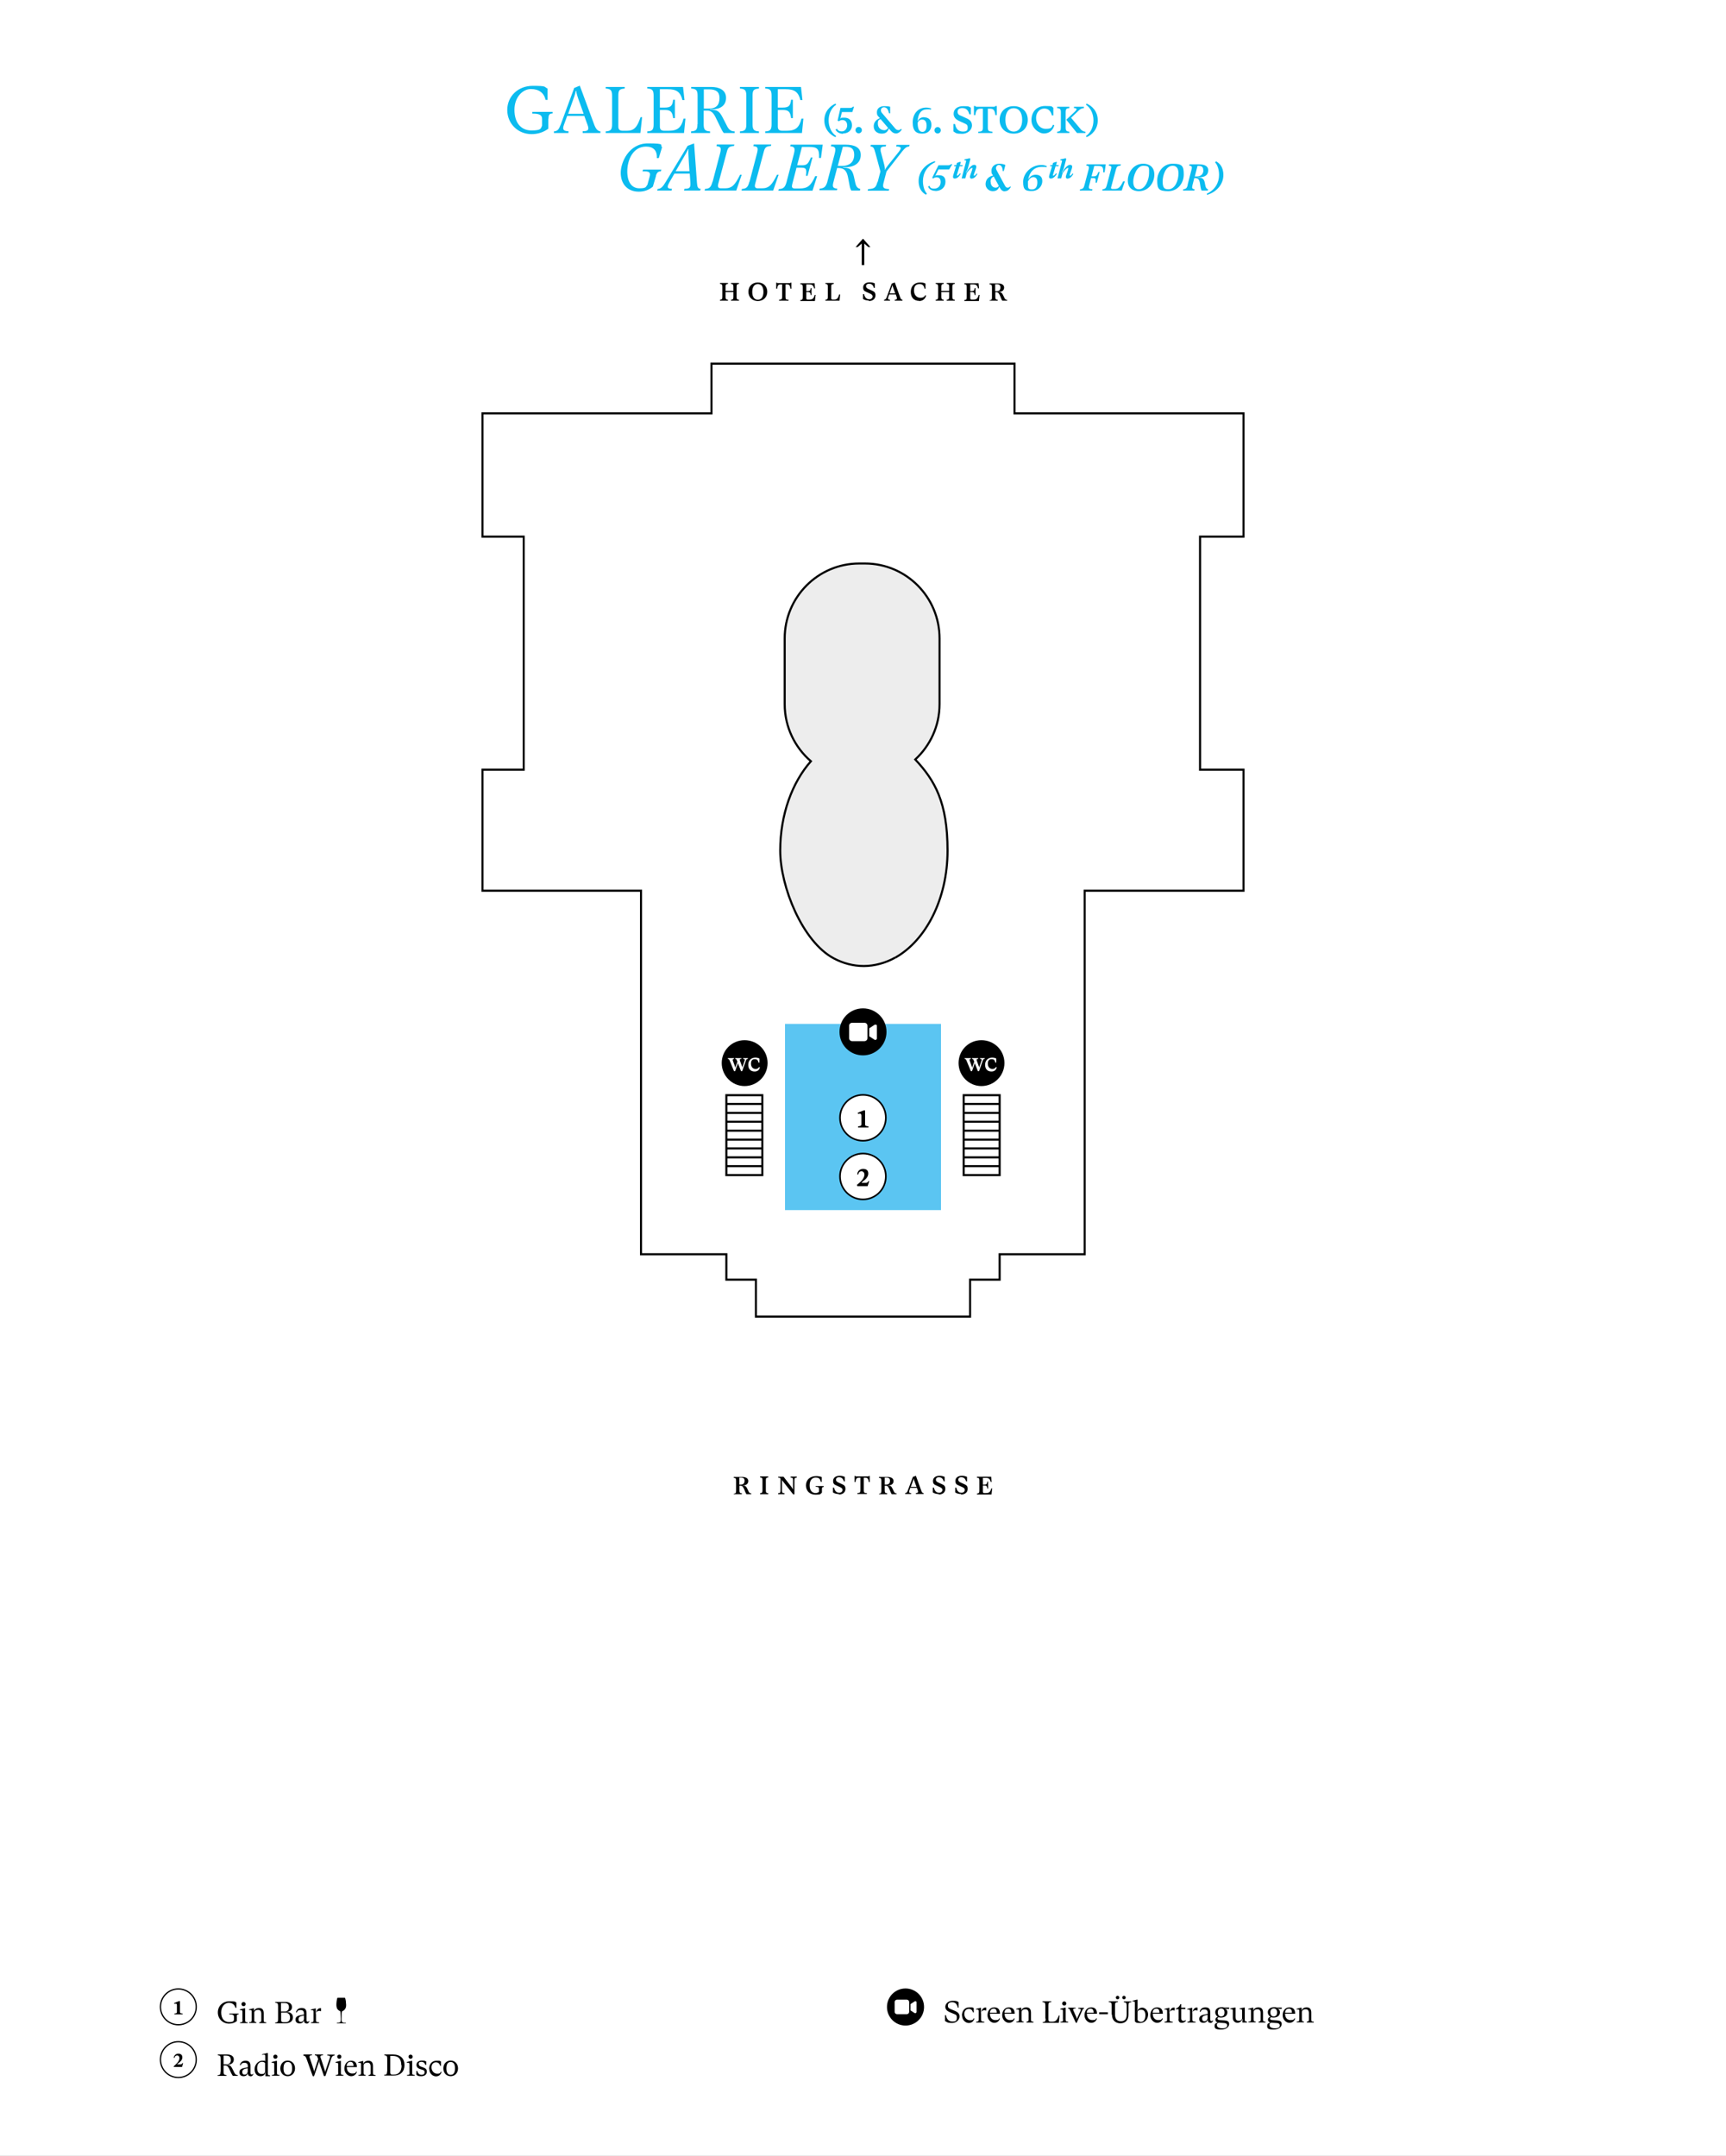
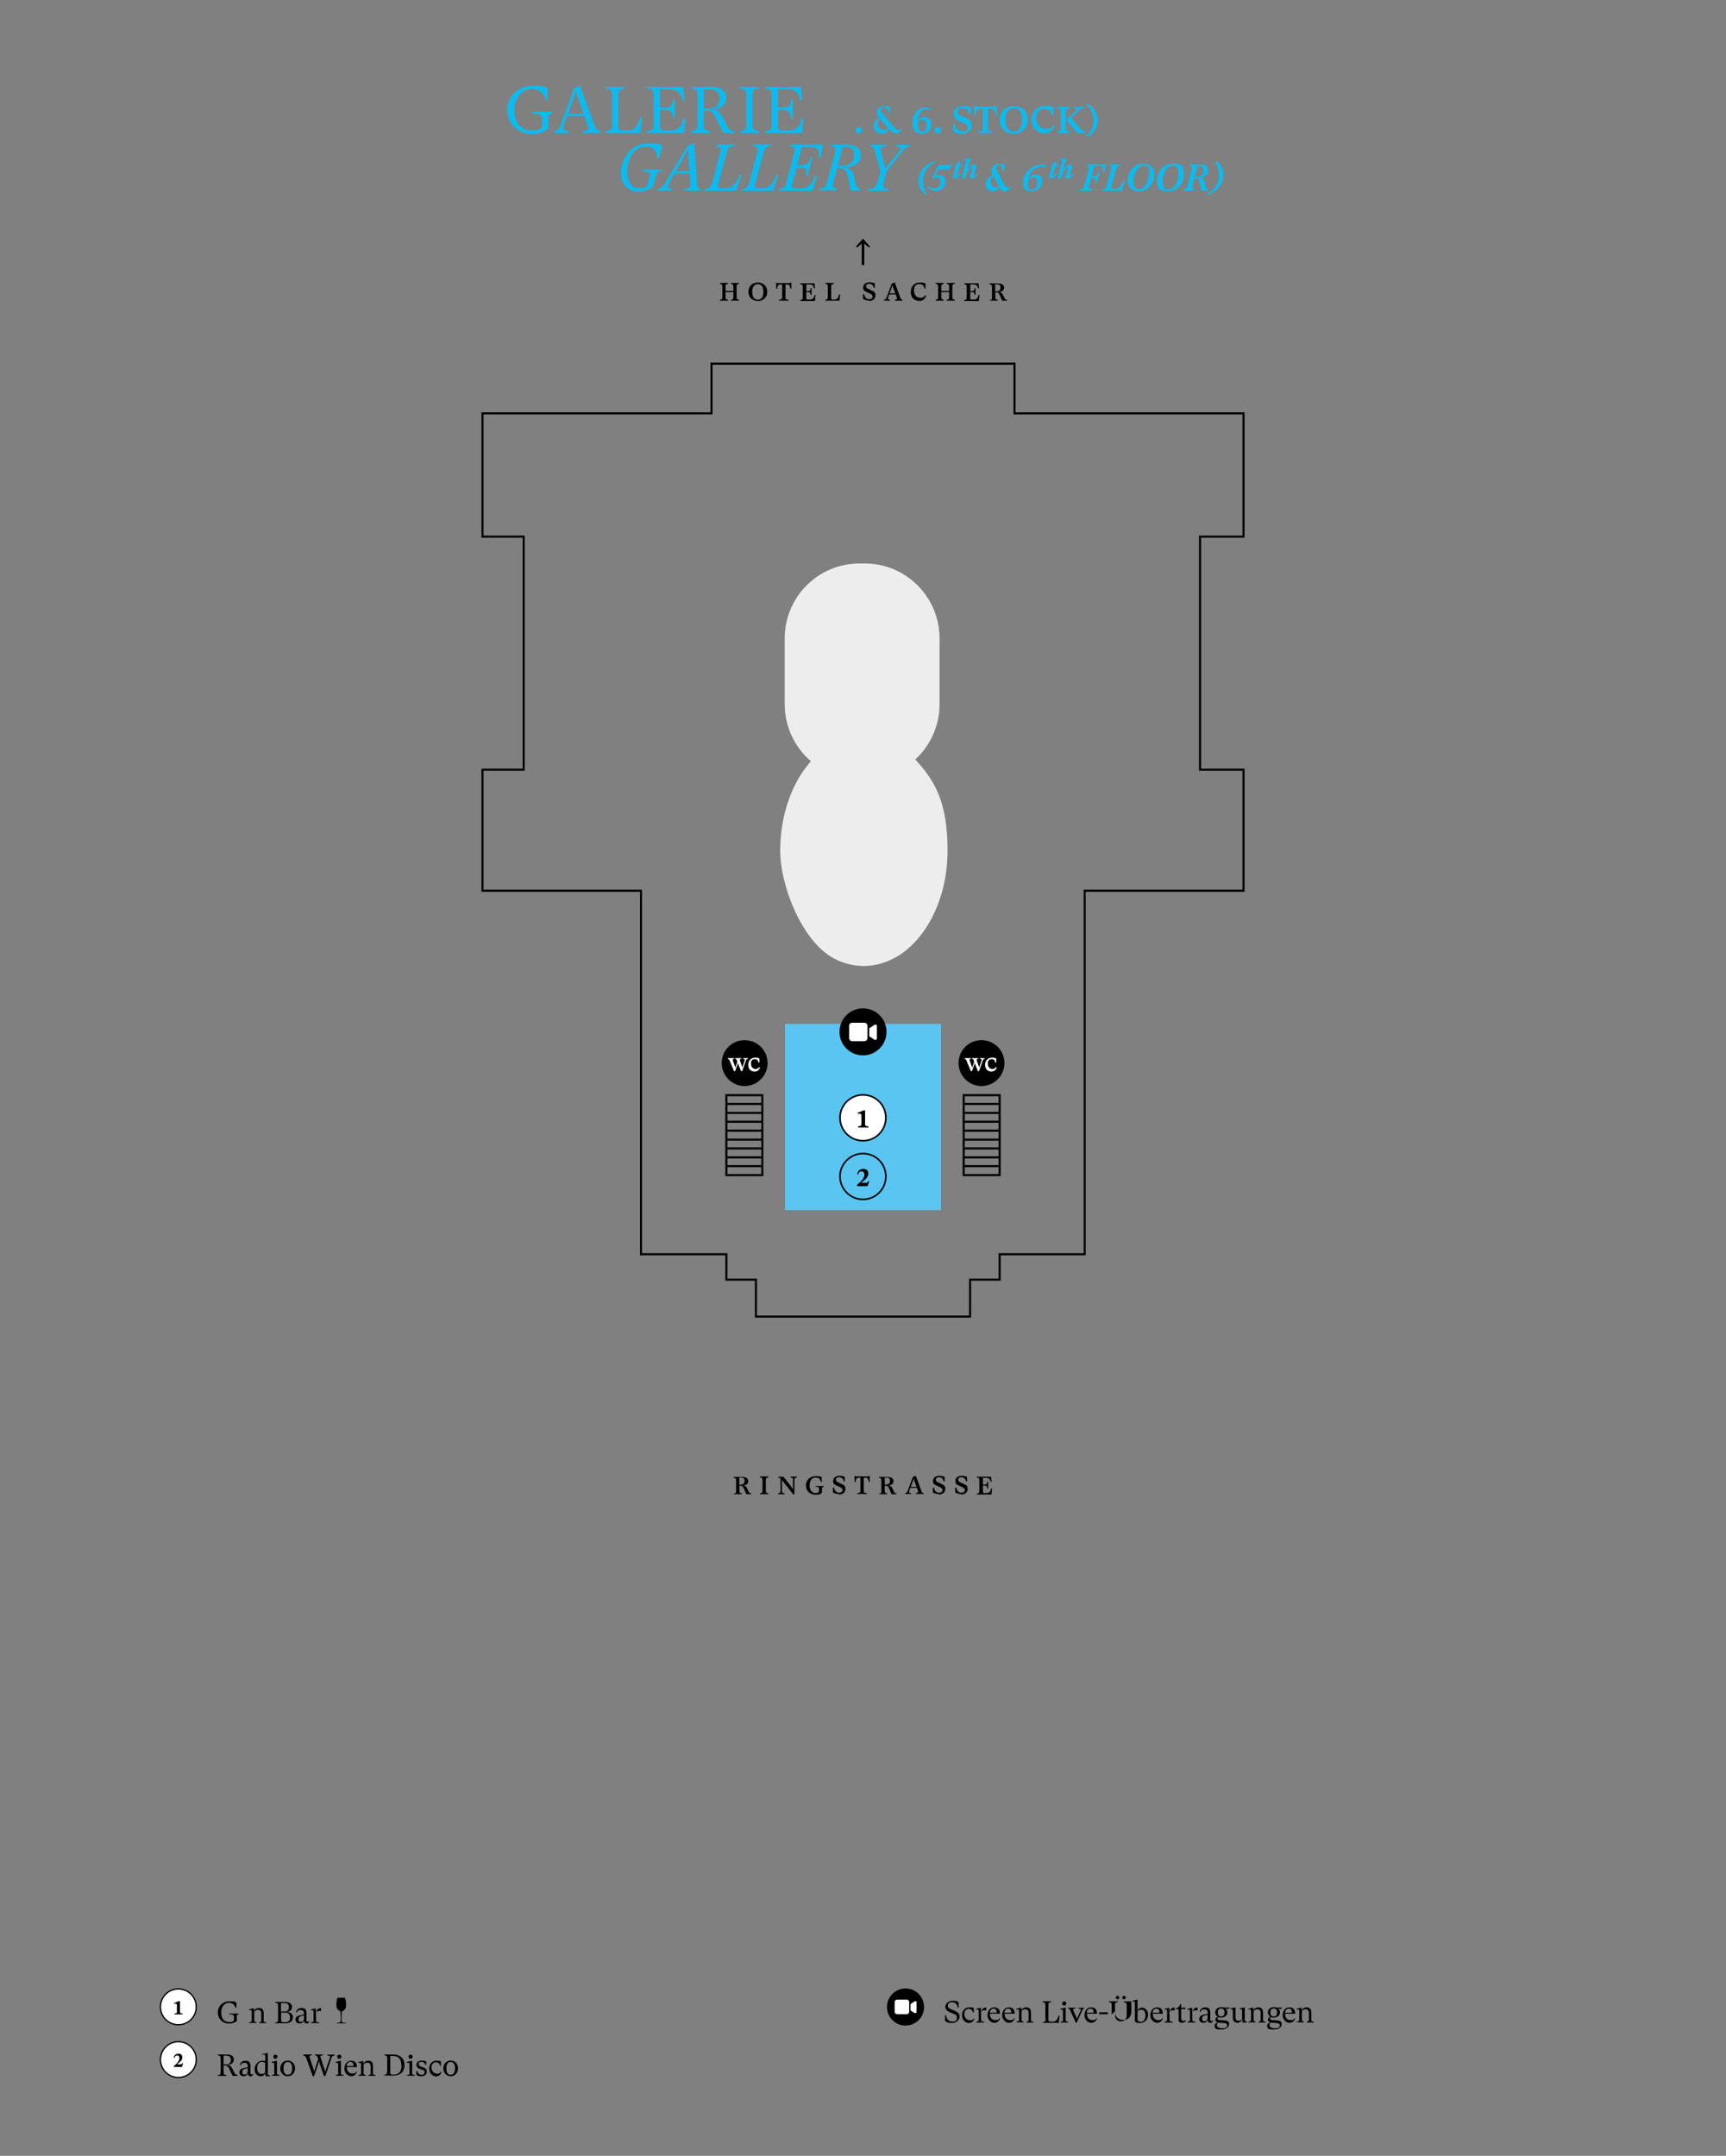
<svg xmlns="http://www.w3.org/2000/svg" id="Ebene_1" version="1.1" viewBox="0 0 1080 1348.6">
  <rect x="0" y="0" width="1080" height="1348.6" fill="#808080" stroke="none" />
  <defs>
    <style>
      .st0, .st1, .st2, .st3, .st4, .st5, .st6 {
        fill: none;
      }

      .st7 {
        fill: #0bbbef;
      }

      .st1 {
        stroke-width: .8px;
      }

      .st1, .st2, .st3, .st4, .st5, .st6 {
        stroke: #000;
      }

      .st2 {
        stroke-width: .8px;
      }

      .st3 {
        stroke-width: 1.3px;
      }

      .st4 {
        stroke-width: 1px;
      }

      .st5 {
        stroke-width: 1px;
      }

      .st8 {
        fill: #fff;
      }

      .st9 {
        fill: #5bc5f2;
      }

      .st6 {
        stroke-miterlimit: 10;
        stroke-width: 1.3px;
      }

      .st10 {
        fill: #ededed;
      }

      .st11 {
        clip-path: url(#clippath);
      }
    </style>
    <clipPath id="clippath">
      <rect class="st0" y="-.7" width="1080" height="1349.9" />
    </clipPath>
  </defs>
  <g class="st11">
-     <polygon class="st8" points="0 -.8 0 1349.2 1080 1349.2 1080 -.8 0 -.8 0 -.8" />
-   </g>
+     </g>
  <path d="M460.9,185.7v-6.3c0-1.4.3-1.7,1.5-1.8v-.6h-5v.6c1.2.1,1.5.4,1.5,1.8v2.6h-4.9v-2.6c0-1.4.3-1.7,1.5-1.8v-.6h-5v.6c1.2.1,1.5.4,1.5,1.8v6.3c0,1.4-.3,1.7-1.5,1.8v.6h5v-.6c-1.1-.1-1.5-.4-1.5-1.8v-3h4.9v3c0,1.4-.3,1.7-1.5,1.8v.6h5v-.6c-1.2-.1-1.5-.4-1.5-1.8h0ZM474.2,188.3c3.5,0,5.9-2.4,5.9-5.8s-2.4-5.8-5.9-5.8-5.9,2.4-5.9,5.8,2.4,5.8,5.9,5.8h0ZM474.2,187.5c-2.2,0-3.5-1.8-3.5-4.9s1.3-4.9,3.5-4.9,3.5,1.8,3.5,4.9-1.3,4.9-3.5,4.9h0ZM495.2,176.8h-.5c-.1.2-.3.3-.8.3h-6.9c-.4,0-.7,0-.8-.3h-.5v3.8h.6c.2-1.9.7-2.7,2.1-2.7h1v7.8c0,1.4-.3,1.7-1.9,1.8v.6h5.9v-.6c-1.6,0-1.9-.3-1.9-1.8v-7.8h1c1.4,0,1.9.8,2.1,2.7h.6v-3.8h0ZM510.4,184.5h-.6c-.7,2.3-1.3,2.9-3.5,2.9h-.9c-.7,0-.9-.3-.9-.9v-3.8h1c1.3,0,1.6.4,1.8,1.9h.5v-4.4h-.5c-.2,1.4-.5,1.9-1.8,1.9h-1v-4.2h1.8c1.9,0,2.6.6,3.1,2.5h.6l-.3-3.2h-8.9v.6c1.2,0,1.5.4,1.5,1.8v6.3c0,1.4-.3,1.7-1.5,1.8v.6h9.1l.4-3.5h0ZM525.7,184.2h-.6c-.7,2.4-1.4,3.2-3.1,3.2h-1c-.7,0-.9-.3-.9-.9v-7.2c0-1.3.3-1.5,1.6-1.7v-.6h-5.2v.6c1.2.1,1.5.4,1.5,1.8v6.3c0,1.3-.3,1.7-1.5,1.8v.6h8.8l.4-3.8h0ZM543.7,188.3c2.6,0,4.1-1.5,4.1-3.5s-.9-2.4-2.2-3l-2.2-1c-1.1-.5-1.5-1-1.5-1.8s.6-1.5,1.9-1.5,2.5.6,3,2.6h.6v-2.8c-.8-.4-1.9-.7-3.2-.7-2.7,0-4.1,1.4-4.1,3.2s.7,2.3,2.2,2.9l2.2,1c1,.5,1.5.9,1.5,1.8s-.9,1.7-2,1.7c-1.6,0-2.9-.9-3.3-3.2h-.7v3c1,.7,2.4,1,3.6,1h0ZM563.3,186.1l-3.4-9.4-1.9.7-3.2,8.6c-.4,1-.7,1.4-1.6,1.5v.6h3.7v-.6c-1.1,0-1.5-.4-1.1-1.6l.6-1.7h4.1l.6,1.7c.4,1.2,0,1.5-1.2,1.6v.6h4.8v-.6c-.6,0-1.1-.4-1.4-1.4h0ZM556.6,183.5l.8-2.1c.5-1.4,1-2.7,1-3.2h0c0,.5.5,1.8,1,3.2l.8,2.1h-3.6ZM575.1,188.3c2.2,0,3.8-1.2,4.4-3.4l-.5-.3c-.6,1.2-1.6,1.7-3,1.7-2.4,0-4.1-1.8-4.1-4.6s1.3-4,3.4-4,2.8,1,3.2,2.9h.6v-3.2c-.8-.5-2.1-.7-3.4-.7-3.5,0-5.8,2.3-5.8,5.9s2.1,5.6,5.2,5.6h0ZM595.9,185.7v-6.3c0-1.4.3-1.7,1.5-1.8v-.6h-5v.6c1.2.1,1.5.4,1.5,1.8v2.6h-4.9v-2.6c0-1.4.3-1.7,1.5-1.8v-.6h-5v.6c1.2.1,1.5.4,1.5,1.8v6.3c0,1.4-.3,1.7-1.5,1.8v.6h5v-.6c-1.1-.1-1.5-.4-1.5-1.8v-3h4.9v3c0,1.4-.3,1.7-1.5,1.8v.6h5v-.6c-1.2-.1-1.5-.4-1.5-1.8h0ZM613,184.5h-.6c-.7,2.3-1.3,2.9-3.5,2.9h-.9c-.7,0-.9-.3-.9-.9v-3.8h1c1.3,0,1.6.4,1.8,1.9h.5v-4.4h-.5c-.2,1.4-.5,1.9-1.8,1.9h-1v-4.2h1.8c1.9,0,2.6.6,3.1,2.5h.6l-.3-3.2h-8.9v.6c1.2,0,1.5.4,1.5,1.8v6.3c0,1.4-.3,1.7-1.5,1.8v.6h9.1l.4-3.5h0ZM619.2,187.5v.6h5.1v-.6c-1.2,0-1.5-.4-1.5-1.8v-2.9h.7c1.2,0,1.6.9,2.2,2.1l.7,1.7c.2.6.5,1.2.8,1.5h3v-.5c-.8,0-1.3-.4-1.7-1.2l-.8-1.7c-.7-1.5-1.3-2-2.8-2h-.4c0-.1.5-.1.5-.1,2,0,3.3-1,3.3-2.7s-1.5-2.6-3.8-2.6h-5.3v.6c1.2,0,1.5.4,1.5,1.8v6.3c0,1.4-.3,1.7-1.5,1.8h0ZM623.7,182.2h-1v-4.4h1.1c1.6,0,2.2.8,2.2,2s-.5,2.4-2.4,2.4h0Z" />
  <polygon points="544.6 154.5 540 149.3 535.4 154.5 536.7 154.5 539.2 152.4 539.2 165.8 540.8 165.8 540.8 152.4 543.3 154.5 544.6 154.5 544.6 154.5" />
  <path d="M459.1,934.1v.6h5.1v-.6c-1.2,0-1.5-.4-1.5-1.8v-2.9h.7c1.2,0,1.6.9,2.2,2.1l.7,1.7c.3.6.5,1.2.8,1.5h3v-.5c-.8,0-1.3-.4-1.7-1.2l-.8-1.7c-.7-1.5-1.3-2-2.8-2h-.4c0-.1.5-.1.5-.1,2,0,3.3-1,3.3-2.7s-1.5-2.6-3.8-2.6h-5.3v.6c1.2,0,1.5.4,1.5,1.8v6.3c0,1.3-.3,1.7-1.5,1.8h0ZM463.6,928.7h-1v-4.4h1.1c1.6,0,2.2.8,2.2,2s-.5,2.4-2.4,2.4h0ZM479.2,932.3v-6.3c0-1.4.3-1.6,1.5-1.8v-.6h-5.1v.6c1.2.1,1.5.4,1.5,1.8v6.3c0,1.3-.3,1.7-1.5,1.8v.6h5.1v-.6c-1.2-.1-1.5-.4-1.5-1.8h0ZM490,926.8l6.3,8h.8v-8.7c0-1.4.3-1.7,1.5-1.8v-.6h-3.9v.6c1.2.1,1.5.3,1.5,1.6v4c0,.8,0,1.3,0,1.9h0c-.3-.6-.5-1-1.1-1.8l-4.8-6.2h-3.4v.5c.8,0,1,.2,1.5.6v7.4c0,1.4-.3,1.7-1.5,1.8v.6h4v-.6c-1.2-.1-1.6-.3-1.6-1.4v-5.6c0-.8,0-1.3-.1-1.6h0c0,.3.3.7.7,1.2h0ZM515.4,930.1v-.5h-5v.5h.3c1.3,0,1.8.4,1.8,1.2v1.8c-.3.5-1.2.9-2.2.9-2.3,0-3.7-1.9-3.7-4.8s1.4-4.9,3.7-4.9,2.9.9,3.3,2.7h.6v-3c-1-.4-2.2-.6-3.5-.6-3.8,0-6.4,2.3-6.4,5.8s2.4,5.8,6,5.8,2.9-.4,4-1.3v-2.3c0-.9.3-1.2,1-1.2h0ZM524.9,934.9c2.6,0,4.1-1.5,4.1-3.5s-.9-2.4-2.2-3l-2.2-1c-1.1-.5-1.5-1-1.5-1.8s.6-1.5,1.9-1.5,2.5.6,3,2.6h.6v-2.8c-.8-.4-1.9-.7-3.2-.7-2.7,0-4.1,1.4-4.1,3.2s.7,2.3,2.2,2.9l2.2,1c1,.5,1.5.9,1.5,1.8s-.9,1.7-2,1.7c-1.6,0-2.9-.9-3.3-3.2h-.7v3c1,.7,2.4,1,3.6,1h0ZM544.2,923.3h-.5c-.1.2-.3.3-.8.3h-6.9c-.4,0-.7,0-.8-.3h-.5v3.8h.6c.2-1.9.7-2.7,2.1-2.7h1v7.8c0,1.4-.3,1.7-1.9,1.8v.6h5.9v-.6c-1.6,0-1.9-.3-1.9-1.8v-7.8h1c1.4,0,1.9.8,2.1,2.7h.6v-3.8h0ZM550,934.1v.6h5.1v-.6c-1.2,0-1.5-.4-1.5-1.8v-2.9h.7c1.2,0,1.6.9,2.2,2.1l.7,1.7c.3.6.5,1.2.8,1.5h3v-.5c-.8,0-1.3-.4-1.7-1.2l-.8-1.7c-.7-1.5-1.3-2-2.8-2h-.4c0-.1.5-.1.5-.1,2,0,3.3-1,3.3-2.7s-1.5-2.6-3.8-2.6h-5.3v.6c1.2,0,1.5.4,1.5,1.8v6.3c0,1.3-.3,1.7-1.5,1.8h0ZM554.6,928.7h-1v-4.4h1.1c1.6,0,2.2.8,2.2,2s-.5,2.4-2.4,2.4h0ZM576.5,932.6l-3.4-9.4-1.9.7-3.2,8.6c-.4,1-.7,1.4-1.6,1.5v.6h3.7v-.6c-1.1,0-1.5-.4-1.1-1.6l.6-1.7h4.1l.6,1.7c.4,1.2,0,1.5-1.2,1.6v.6h4.8v-.6c-.6,0-1.1-.4-1.4-1.4h0ZM569.9,930.1l.8-2.1c.5-1.4,1-2.7,1-3.2h0c0,.5.5,1.8,1,3.2l.8,2.1h-3.6ZM587.4,934.9c2.6,0,4.1-1.5,4.1-3.5s-.9-2.4-2.2-3l-2.2-1c-1.1-.5-1.5-1-1.5-1.8s.6-1.5,1.9-1.5,2.5.6,3,2.6h.6v-2.8c-.8-.4-1.9-.7-3.2-.7-2.7,0-4.1,1.4-4.1,3.2s.7,2.3,2.2,2.9l2.2,1c1,.5,1.5.9,1.5,1.8s-.9,1.7-2,1.7c-1.6,0-2.9-.9-3.3-3.2h-.7v3c1,.7,2.4,1,3.6,1h0ZM601.4,934.9c2.6,0,4.1-1.5,4.1-3.5s-.9-2.4-2.2-3l-2.2-1c-1.1-.5-1.5-1-1.5-1.8s.6-1.5,1.9-1.5,2.5.6,3,2.6h.6v-2.8c-.8-.4-1.9-.7-3.2-.7-2.7,0-4.1,1.4-4.1,3.2s.7,2.3,2.2,2.9l2.2,1c1,.5,1.5.9,1.5,1.8s-.9,1.7-2,1.7c-1.6,0-2.9-.9-3.3-3.2h-.7v3c1,.7,2.4,1,3.6,1h0ZM620.9,931.1h-.6c-.7,2.3-1.3,2.9-3.5,2.9h-.9c-.7,0-.9-.3-.9-.9v-3.8h1c1.3,0,1.6.4,1.8,1.9h.5v-4.4h-.5c-.2,1.4-.5,1.9-1.8,1.9h-1v-4.2h1.8c1.9,0,2.6.6,3.1,2.5h.6l-.3-3.2h-8.9v.6c1.2,0,1.5.4,1.5,1.8v6.3c0,1.3-.3,1.7-1.5,1.8v.6h9.1l.4-3.5h0Z" />
  <polygon class="st9" points="588.8 757 491.2 757 491.2 640.5 588.8 640.5 588.8 757 588.8 757" />
  <polygon class="st3" points="750.9 481.5 750.9 335.7 778.1 335.7 778.1 258.6 634.8 258.6 634.8 227.5 445.2 227.5 445.2 258.6 301.9 258.6 301.9 335.7 327.7 335.7 327.7 481.5 301.9 481.5 301.9 557.2 401.1 557.2 401.1 784.6 454.5 784.6 454.5 800.5 473 800.5 473 823.6 607 823.6 607 800.5 625.5 800.5 625.5 784.6 678.7 784.6 678.7 557.2 778.1 557.2 778.1 481.5 750.9 481.5 750.9 481.5" />
  <path class="st10" d="M560.3,599c19.1-10.8,32.6-36.7,32.6-66.9s-7.9-43.8-20.2-57c9.3-8.6,15.2-20.9,15.2-34.6v-41.1c0-25.9-20.9-46.9-46.7-46.9h-3.5c-25.8,0-46.7,21-46.7,46.9v41.1c0,14.3,6.4,27.1,16.4,35.7-11.7,13.2-19.2,33.4-19.2,55.9s13.9,57,33.5,67.4c5.8,3.1,12.2,4.8,18.8,4.8s13.7-1.9,19.7-5.3" />
-   <path class="st6" d="M560.3,599c19.1-10.8,32.6-36.7,32.6-66.9s-7.9-43.8-20.2-57c9.3-8.6,15.2-20.9,15.2-34.6v-41.1c0-25.9-20.9-46.9-46.7-46.9h-3.5c-25.8,0-46.7,21-46.7,46.9v41.1c0,14.3,6.4,27.1,16.4,35.7-11.7,13.2-19.2,33.4-19.2,55.9s13.9,57,33.5,67.4c5.8,3.1,12.2,4.8,18.8,4.8s13.7-1.9,19.7-5.3" />
  <path class="st3" d="M625.5,685.1h-22.5v50h22.5v-50h0ZM625.7,701.7h-22.8M625.6,696.2h-22.8M625.7,690.6h-22.8M625.7,712.9h-22.8M625.6,707.3h-22.8M625.7,724h-22.8M625.7,729.5h-22.8M625.6,718.4h-22.8M477,685.1h-22.5v50h22.5v-50h0ZM477.1,701.7h-22.8M477.1,696.2h-22.8M477.1,690.6h-22.8M477.1,712.9h-22.8M477.1,707.3h-22.8M477.1,724h-22.8M477.1,729.5h-22.8M477.1,718.4h-22.8" />
  <path class="st8" d="M540,713.6c7.9,0,14.3-6.4,14.3-14.4s-6.4-14.3-14.3-14.3-14.4,6.4-14.4,14.3,6.4,14.4,14.4,14.4h0Z" />
  <path class="st5" d="M540,713.6c7.9,0,14.3-6.4,14.3-14.4s-6.4-14.3-14.3-14.3-14.4,6.4-14.4,14.3,6.4,14.4,14.4,14.4h0Z" />
  <path d="M543.4,705.3v-.7c-1.7-.2-2.1-.3-2.1-1.3v-8.7h-.8l-3.8,1.5.2.7c.6-.1.8-.2,1.1-.2.6,0,1,.4,1,1.3v5.4c0,.9-.4,1.1-2.1,1.3v.7h6.6Z" />
-   <path class="st8" d="M540,750.3c7.9,0,14.3-6.4,14.3-14.4s-6.4-14.3-14.3-14.3-14.4,6.4-14.4,14.3,6.4,14.4,14.4,14.4h0Z" />
  <path class="st5" d="M540,750.3c7.9,0,14.3-6.4,14.3-14.4s-6.4-14.3-14.3-14.3-14.4,6.4-14.4,14.3,6.4,14.4,14.4,14.4h0Z" />
  <path d="M536.4,742h6.5l1-3.1h-.6c-.4.9-.9,1-1.6,1h-2.7c0,0,.7-.7.7-.7,1.9-1.4,3.6-2.9,3.6-5.1s-1.5-2.9-3.2-2.9-3.5,1-3.7,3.4l.6.2c.3-1.6,1.1-2.1,2.1-2.1s1.8.9,1.8,2.1-.8,3-2.7,4.7l-2,1.7.2.6h0Z" />
  <path d="M465.9,679.4c7.9,0,14.4-6.4,14.4-14.4s-6.4-14.3-14.4-14.3-14.3,6.4-14.3,14.3,6.4,14.4,14.3,14.4h0Z" />
  <path class="st8" d="M456.5,663.3l2.8,6.8h.7l1.5-4.3c.2-.5.3-.9.3-1.2h0c0,.3,0,.8.2,1.2l1.7,4.3h.7l2.3-6.5c.3-.9.6-1.2,1.3-1.2v-.5h-3v.5c.8,0,1,.2,1,.6s0,.3-.1.6l-1.1,3.2c-.2.5-.2.8-.3,1.2h0c0-.4,0-.7-.3-1.2l-1.2-3.3c0-.2-.1-.4-.1-.5,0-.4.2-.6,1-.6v-.5h-3.9v.5c.6,0,.7.1,1,.8l.4.9-1,2.9c-.2.5-.2.8-.3,1.1h0c0-.4-.1-.7-.3-1.2l-1.2-3.3c-.1-.3-.1-.5-.1-.6,0-.4.2-.5.8-.6v-.5h-3.9v.5c.5,0,.8.3,1.1.9h0ZM472.2,670.3c1.7,0,2.9-.9,3.3-2.6l-.5-.2c-.5.8-1.2,1.2-2.2,1.2-1.7,0-2.9-1.3-2.9-3.3s.9-2.8,2.4-2.8,2,.7,2.3,2.1h.6v-2.5c-.6-.4-1.6-.6-2.6-.6-2.6,0-4.4,1.8-4.4,4.5s1.6,4.2,3.9,4.2h0Z" />
  <path d="M614.1,679.4c7.9,0,14.4-6.4,14.4-14.4s-6.4-14.3-14.4-14.3-14.3,6.4-14.3,14.3,6.4,14.4,14.3,14.4h0Z" />
  <path class="st8" d="M604.7,663.3l2.8,6.8h.7l1.5-4.3c.2-.5.3-.9.3-1.2h0c0,.3,0,.8.2,1.2l1.7,4.3h.7l2.3-6.5c.3-.9.6-1.2,1.3-1.2v-.5h-3v.5c.8,0,1,.2,1,.6s0,.3-.1.6l-1.1,3.2c-.2.5-.2.8-.3,1.2h0c0-.4,0-.7-.3-1.2l-1.2-3.3c0-.2-.1-.4-.1-.5,0-.4.2-.6,1-.6v-.5h-3.9v.5c.6,0,.7.1,1,.8l.4.9-1,2.9c-.2.5-.2.8-.3,1.1h0c0-.4-.1-.7-.3-1.2l-1.2-3.3c-.1-.3-.1-.5-.1-.6,0-.4.2-.5.8-.6v-.5h-3.9v.5c.5,0,.8.3,1.1.9h0ZM620.4,670.3c1.7,0,2.9-.9,3.3-2.6l-.5-.2c-.5.8-1.2,1.2-2.2,1.2-1.7,0-2.9-1.3-2.9-3.3s.9-2.8,2.4-2.8,2,.7,2.3,2.1h.6v-2.5c-.6-.4-1.6-.6-2.6-.6-2.6,0-4.4,1.8-4.4,4.5s1.6,4.2,3.9,4.2h0Z" />
  <path d="M540,659.7c7.8,0,14.2-6.3,14.2-14.2s-6.3-14.2-14.2-14.2-14.2,6.3-14.2,14.2,6.3,14.2,14.2,14.2h0Z" />
  <path class="st4" d="M540,659.7c7.8,0,14.2-6.3,14.2-14.2s-6.3-14.2-14.2-14.2-14.2,6.3-14.2,14.2,6.3,14.2,14.2,14.2h0Z" />
  <path class="st8" d="M531.3,641.7c0-1.1.9-1.9,1.9-1.9h7.7c1.1,0,1.9.9,1.9,1.9v7.7c0,1.1-.9,1.9-1.9,1.9h-7.7c-1.1,0-1.9-.9-1.9-1.9v-7.7h0ZM548.2,640.9c.3.2.5.5.5.9v7.7c0,.4-.2.7-.5.9-.3.2-.7.2-1,0l-2.9-1.9-.4-.3v-4.9l.4-.3,2.9-1.9c.3-.2.7-.2,1,0h0Z" />
  <path class="st8" d="M111.6,1266.6c6.2,0,11.2-5,11.2-11.2s-5-11.2-11.2-11.2-11.2,5-11.2,11.2,5,11.2,11.2,11.2h0Z" />
  <path class="st1" d="M111.6,1266.6c6.2,0,11.2-5,11.2-11.2s-5-11.2-11.2-11.2-11.2,5-11.2,11.2,5,11.2,11.2,11.2h0Z" />
  <path d="M114.3,1260.1v-.5c-1.3-.1-1.7-.3-1.7-1v-6.8h-.6l-3,1.2v.5c.6,0,.8-.1,1-.1.5,0,.7.3.7,1v4.2c0,.7-.3.9-1.6,1v.5h5.1Z" />
  <path d="M148.2,1261.5v2.8c-1.4,1.1-3,1.6-4.9,1.6-3.9,0-7-3-7-7s3.1-7,7.3-7,3.2.3,4.3.8v3.3h-.6c-.5-2-1.9-3.1-4.2-3.1s-4.7,2.2-4.7,6,1.9,6,4.9,6,2.7-.6,3.1-1.4v-1.9c0-1-.7-1.5-2.4-1.5h-.5v-.5h5.8v.5c-.9,0-1.2.4-1.2,1.5Z" />
  <g>
-     <path d="M151.7,1263.8v-5.4c0-.7-.2-.9-.9-.9s-.4,0-.7,0v-.5l2.8-.7h.5v7.5c0,1.1.3,1.2,1.6,1.3v.5h-4.8v-.5c1.3,0,1.6-.3,1.6-1.3ZM151.1,1253.7c0-.7.5-1.3,1.3-1.3s1.3.5,1.3,1.3-.6,1.3-1.3,1.3-1.3-.6-1.3-1.3Z" />
    <path d="M163.5,1264v-4.3c0-1.6-.7-2.4-2-2.4s-1.9.4-2.4,1.4v5c0,1,.3,1.2,1.3,1.3v.5h-4.5v-.5c1.3,0,1.6-.3,1.6-1.3v-5.7c0-.4-.4-.6-.9-.6h-.8c0,0,0-.4,0-.4l2.7-.7h.4v1c0,.3,0,.6-.2,1.2h0c.5-1.5,1.7-2.4,3.4-2.4s2.9.9,2.9,3.3v4.4c0,1.1.3,1.2,1.6,1.3v.5h-4.4v-.5c1-.2,1.3-.4,1.3-1.1Z" />
    <path d="M183.3,1262c0,1.9-1.3,3.7-4.7,3.7h-6.4v-.5c1.5,0,1.8-.5,1.8-2.1v-8.2c0-1.6-.4-2-1.8-2.1v-.5h6.3c2.7,0,4.2,1.3,4.2,3.2s-1.3,2.9-3.4,3h-.6c0,.1.6.1.6.1,2.7,0,4,1.5,4,3.3ZM180.8,1255.7c0-2.2-1.2-2.7-2.9-2.7h-2.1v5.3h2.3c1.7,0,2.7-1,2.7-2.7ZM181.5,1262c0-1.8-1.1-3-3.1-3h-2.5v4.7c0,.8.3,1.3,1.3,1.3h1.5c2,0,2.8-1.2,2.8-3Z" />
    <path d="M191.8,1265.8c-.9,0-1.6-.6-1.6-1.8h-.1c-.2.9-1.1,1.8-2.6,1.8s-2.6-.8-2.6-2.4,1-2.4,3.3-2.8l2-.4v-.6c0-1.4-.6-2.2-2.1-2.2s-2,.5-2.4,1.6l-.5-.2c.3-1.3,1.3-2.7,3.5-2.7s3.1,1,3.1,3.4v4.2c0,.6.2,1,.8,1s.6-.2.7-.5l.3.2c-.3,1-.9,1.5-1.8,1.5ZM190.2,1263.1v-2.3l-1,.2c-1.5.3-2.4.9-2.4,2.1s.5,1.7,1.5,1.7,1.6-.6,1.9-1.7Z" />
    <path d="M200.9,1256.2v1.9h-.3c-.2,0-.5-.2-.8-.2-1,0-2.1.6-2.1,2.2v3.7c0,1.1.5,1.2,2,1.3v.5h-5.1v-.5c1.3-.1,1.6-.3,1.6-1.3v-5.4c0-.6-.2-.9-.9-.9h-.8s0-.4,0-.4l2.7-.7h.4v1.4c0,.9,0,1.7,0,2.1h.1l.2-1c.3-2,1.6-2.7,2.6-2.7s.4,0,.6,0Z" />
  </g>
  <path d="M216.3,1265.4c-1.9,0-2.1-.4-2.3-.6-.4-.7-.2-2.6-.2-3.5,0-1.1,0-2.6.2-2.8,0-.1.1-.4.3-.5.4-.1.8-.2,1.5-1.1,1-1.2.8-3,.7-3.6,0-2.1-.6-3.5-.6-3.5,0,0-.1-.1-.2-.1h-4.4c0,0-.2,0-.2.1,0,0-.5,1.4-.6,3.5,0,.6-.2,2.4.7,3.6.8.9,1.2,1,1.5,1.1.1,0,.2.4.3.5,0,.2.2,1.7.2,2.8,0,.9.2,2.9-.2,3.5-.1.2-.4.5-2.3.6-.1,0,0,.1,0,.1,0,0,.1.2.2.2h5.4c0,0,.2,0,.2-.2,0,0,0-.1,0-.1h0Z" />
  <path class="st8" d="M111.6,1299.6c6.2,0,11.2-5,11.2-11.2s-5-11.2-11.2-11.2-11.2,5-11.2,11.2,5,11.2,11.2,11.2h0Z" />
  <path class="st1" d="M111.6,1299.6c6.2,0,11.2-5,11.2-11.2s-5-11.2-11.2-11.2-11.2,5-11.2,11.2,5,11.2,11.2,11.2h0Z" />
  <path d="M108.8,1293h5.1l.7-2.4h-.5c-.3.7-.7.8-1.3.8h-2.1c0,0,.6-.5.6-.5,1.5-1.1,2.8-2.2,2.8-3.9s-1.2-2.3-2.5-2.3-2.7.8-2.9,2.6h.5c.2-1.1.9-1.5,1.7-1.5s1.4.7,1.4,1.7-.6,2.3-2.1,3.7l-1.5,1.4v.5Z" />
  <path d="M138.1,1296v-8.2c0-1.6-.4-2-1.8-2.1v-.5h5.8c2.3,0,4.2.9,4.2,3.1s-1.7,3.3-3.9,3.3h-.7c0,.1.7.2.7.2,1.7,0,2.2.8,3.2,2.7l1.1,2.2c.5,1,1.2,1.4,2.1,1.4v.5h-3.1c-.3-.3-.6-1-1-1.7l-.9-1.9c-.7-1.5-1.3-2.9-2.8-2.9h-1.1v3.9c0,1.6.4,2,1.8,2.1v.5h-5.5v-.5c1.5,0,1.8-.5,1.8-2.1ZM144.4,1288.4c0-1.7-1-2.5-3-2.5h-1.5v5.5h1.5c2.4,0,3.1-1.4,3.1-3Z" />
  <g>
    <path d="M156.7,1298.8c-.9,0-1.6-.6-1.6-1.8h-.1c-.2.9-1.1,1.8-2.6,1.8s-2.6-.8-2.6-2.4,1-2.4,3.3-2.8l2-.4v-.6c0-1.4-.6-2.2-2.1-2.2s-2,.5-2.4,1.6l-.5-.2c.3-1.3,1.3-2.7,3.5-2.7s3.1,1,3.1,3.4v4.2c0,.6.2,1,.8,1s.6-.2.7-.5l.3.2c-.3,1-.9,1.5-1.8,1.5ZM155,1296.1v-2.3l-1,.2c-1.5.3-2.4.9-2.4,2.1s.5,1.7,1.5,1.7,1.6-.6,1.9-1.7Z" />
    <path d="M166.2,1296.4h0c-.5,1.6-1.6,2.4-3.2,2.4-2.3,0-3.7-1.9-3.7-4.4s2-5.3,4.8-5.3,1.4.2,1.9.5v-3.4c0-.6-.2-.9-.8-.9s-.6,0-1.2.2v-.4l3.1-.8h.5v13c0,.7.4.8,1.4,1v.5h-2.9v-.7c0-.5,0-.9.2-1.5ZM163.9,1289.8c-1.8,0-3,1.5-3,3.9s1,3.7,2.8,3.7,1.7-.5,2.2-1.3v-5.5c-.4-.5-1-.8-1.9-.8Z" />
  </g>
  <path d="M171.6,1296.7v-5.4c0-.7-.2-.9-.9-.9s-.4,0-.7,0v-.5l2.8-.7h.5v7.5c0,1.1.3,1.2,1.6,1.3v.5h-4.8v-.5c1.3,0,1.6-.3,1.6-1.3ZM171,1286.6c0-.7.5-1.3,1.3-1.3s1.3.5,1.3,1.3-.6,1.3-1.3,1.3-1.3-.6-1.3-1.3Z" />
  <g>
    <path d="M175.4,1293.9c0-2.8,1.9-4.9,4.6-4.9s4.6,2.1,4.6,4.9-1.9,4.9-4.6,4.9-4.6-2.1-4.6-4.9ZM182.8,1293.9c0-2.8-1-4-2.7-4s-2.7,1.2-2.7,4,1,4,2.7,4,2.7-1.2,2.7-4Z" />
    <path d="M189.9,1285.7v-.5h5.3v.5c-1.2,0-1.5.2-1.5.9s0,.6.2.9l2.4,7.3c.2.6.3,1,.3,1.7h0c0-.6.1-1.1.3-1.7l2.2-6.7-.4-1.1c-.4-1.1-.6-1.2-1.7-1.3v-.5h5.1v.5c-1.2,0-1.6.2-1.6.9s0,.5.2.8l2.4,7.3c.3.9.3,1.2.4,1.8h0c0-.6.1-1,.4-1.8l2.4-7.1c.1-.3.2-.6.2-.8,0-.8-.4-.9-1.7-1v-.5h4.6v.5c-.9.1-1.6.4-2,1.6l-3.8,11.3h-.9l-2.8-8.2c-.2-.6-.2-1.2-.2-1.6h-.1c0,.5,0,.9-.3,1.7l-2.8,8.2h-.8l-4-11.2c-.5-1.3-1-1.6-1.9-1.7Z" />
  </g>
  <g>
    <path d="M211.6,1296.7v-5.4c0-.7-.2-.9-.9-.9s-.4,0-.7,0v-.5l2.8-.7h.5v7.5c0,1.1.3,1.2,1.6,1.3v.5h-4.8v-.5c1.3,0,1.6-.3,1.6-1.3ZM211,1286.6c0-.7.5-1.3,1.3-1.3s1.3.5,1.3,1.3-.6,1.3-1.3,1.3-1.3-.6-1.3-1.3Z" />
    <path d="M222.8,1295.9l.5.2c-.4,1.4-1.6,2.7-3.6,2.7s-4.2-2-4.2-4.7,1.5-5,4.2-5,3.6,1.7,3.6,4h-6.3c0,2.4,1.3,4,3.4,4s2-.4,2.5-1.2ZM216.9,1292.4h4.3c0-1.5-.5-2.6-1.9-2.6s-2.3,1-2.4,2.6Z" />
  </g>
  <g>
    <path d="M231.9,1297v-4.3c0-1.6-.7-2.4-2-2.4s-1.9.4-2.4,1.4v5c0,1,.3,1.2,1.3,1.3v.5h-4.5v-.5c1.3,0,1.6-.3,1.6-1.3v-5.7c0-.4-.4-.6-.9-.6h-.8c0,0,0-.4,0-.4l2.7-.7h.4v1c0,.3,0,.6-.2,1.2h0c.5-1.5,1.7-2.4,3.4-2.4s2.9.9,2.9,3.3v4.4c0,1.1.3,1.2,1.6,1.3v.5h-4.4v-.5c1-.2,1.3-.4,1.3-1.1Z" />
    <path d="M242.3,1296v-8.2c0-1.6-.4-2-1.8-2.1v-.5h5.4c4.6,0,7.2,2.5,7.2,6.6s-2.4,6.6-7.1,6.6h-5.6v-.5c1.5,0,1.8-.5,1.8-2.1ZM251.1,1291.9c0-3.7-1.6-5.8-5.3-5.8h-1.6v10.4c0,.8.3,1.3,1.3,1.3h.9c3.2,0,4.9-2.2,4.9-5.8Z" />
    <path d="M256.2,1296.7v-5.4c0-.7-.2-.9-.9-.9s-.4,0-.7,0v-.5l2.8-.7h.5v7.5c0,1.1.3,1.2,1.6,1.3v.5h-4.8v-.5c1.3,0,1.6-.3,1.6-1.3ZM255.6,1286.6c0-.7.5-1.3,1.3-1.3s1.3.5,1.3,1.3-.6,1.3-1.3,1.3-1.3-.6-1.3-1.3Z" />
    <path d="M260.5,1297.8v-2.3h.6c.4,1.7,1.5,2.4,2.7,2.4s1.9-.6,1.9-1.6-.5-1.3-1.3-1.5l-1.6-.5c-1.5-.5-2.2-1.4-2.2-2.6,0-1.7,1.4-2.7,3.4-2.7s2,.3,2.7.6v2.1h-.6c-.2-1-1-1.9-2.4-1.9s-1.7.5-1.7,1.3.4,1.3,1.2,1.6l1.9.7c1.4.5,2,1.4,2,2.5,0,1.8-1.4,2.9-3.5,2.9s-2.1-.2-3.1-1Z" />
    <path d="M268.5,1294.2c0-2.7,1.6-5.1,4.6-5.1s1.8.1,2.8.5v2.7h-.5c-.4-1.5-1.2-2.2-2.7-2.2s-2.7,1.2-2.7,3.2,1.4,3.9,3.5,3.9,2-.6,2.4-1.3l.4.2c-.4,1.5-1.5,2.8-3.5,2.8s-4.2-1.8-4.2-4.6Z" />
    <path d="M277.4,1293.9c0-2.8,1.9-4.9,4.6-4.9s4.6,2.1,4.6,4.9-1.9,4.9-4.6,4.9-4.6-2.1-4.6-4.9ZM284.7,1293.9c0-2.8-1-4-2.7-4s-2.7,1.2-2.7,4,1,4,2.7,4,2.7-1.2,2.7-4Z" />
  </g>
  <path d="M566.6,1266.7c6.2,0,11.2-5,11.2-11.2s-5-11.2-11.2-11.2-11.2,5-11.2,11.2,5,11.2,11.2,11.2h0Z" />
  <path class="st2" d="M566.6,1266.7c6.2,0,11.2-5,11.2-11.2s-5-11.2-11.2-11.2-11.2,5-11.2,11.2,5,11.2,11.2,11.2h0Z" />
  <path class="st8" d="M559.8,1252.4c0-.8.7-1.5,1.5-1.5h6.1c.8,0,1.5.7,1.5,1.5v6.1c0,.8-.7,1.5-1.5,1.5h-6.1c-.8,0-1.5-.7-1.5-1.5v-6.1h0ZM573.1,1251.8c.2.1.4.4.4.7v6.1c0,.3-.2.5-.4.7-.2.1-.5.1-.8,0l-2.3-1.5-.3-.2v-3.9l.3-.2,2.3-1.5c.2-.2.5-.2.8,0h0Z" />
  <path d="M591.3,1264.3v-3.7h.6c.5,2.9,2.1,4,4.1,4s2.7-.5,2.7-2.4-.5-1.8-2.1-2.5l-2.4-1c-1.8-.8-2.7-1.8-2.7-3.4s1.6-3.7,4.6-3.7,2.8.4,3.7.9v3.4h-.5c-.5-2.6-1.9-3.4-3.6-3.4s-2.6.8-2.6,2.1.5,1.7,2.2,2.4l2.4,1c1.8.8,2.7,1.8,2.7,3.5s-1.7,4-4.6,4-3.2-.5-4.4-1.2Z" />
  <g>
    <path d="M601.9,1260.8c0-2.7,1.6-5.1,4.6-5.1s1.8.1,2.8.5v2.7h-.5c-.4-1.5-1.2-2.2-2.7-2.2s-2.7,1.2-2.7,3.2,1.4,3.9,3.5,3.9,2-.6,2.4-1.3l.4.2c-.4,1.5-1.5,2.8-3.5,2.8s-4.2-1.8-4.2-4.6Z" />
    <path d="M617.1,1255.8v1.9h-.3c-.2,0-.5-.2-.8-.2-1,0-2.1.6-2.1,2.2v3.7c0,1.1.5,1.2,2,1.3v.5h-5.1v-.5c1.3-.1,1.6-.3,1.6-1.3v-5.4c0-.6-.2-.9-.9-.9h-.8s0-.4,0-.4l2.7-.7h.4v1.4c0,.9,0,1.7,0,2.1h.1l.2-1c.3-2,1.6-2.7,2.6-2.7s.4,0,.6,0Z" />
    <path d="M625.2,1262.5l.5.2c-.4,1.4-1.6,2.7-3.6,2.7s-4.2-2-4.2-4.7,1.5-5,4.2-5,3.6,1.7,3.6,4h-6.3c0,2.4,1.3,4,3.4,4s2-.4,2.5-1.2ZM619.4,1259.1h4.3c0-1.5-.5-2.6-1.9-2.6s-2.3,1-2.4,2.6Z" />
    <path d="M634.4,1262.5l.5.2c-.4,1.4-1.6,2.7-3.6,2.7s-4.2-2-4.2-4.7,1.5-5,4.2-5,3.6,1.7,3.6,4h-6.3c0,2.4,1.3,4,3.4,4s2-.4,2.5-1.2ZM628.5,1259.1h4.3c0-1.5-.5-2.6-1.9-2.6s-2.3,1-2.4,2.6Z" />
    <path d="M643.6,1263.6v-4.3c0-1.6-.7-2.4-2-2.4s-1.9.4-2.4,1.4v5c0,1,.3,1.2,1.3,1.3v.5h-4.5v-.5c1.3,0,1.6-.3,1.6-1.3v-5.7c0-.4-.4-.6-.9-.6h-.8c0,0,0-.4,0-.4l2.7-.7h.4v1c0,.3,0,.6-.2,1.2h0c.5-1.5,1.7-2.4,3.4-2.4s2.9.9,2.9,3.3v4.4c0,1.1.3,1.2,1.6,1.3v.5h-4.4v-.5c1-.2,1.3-.4,1.3-1.1Z" />
    <path d="M654.1,1262.7v-8.2c0-1.6-.4-2-1.8-2.1v-.5h5.5v.5c-1.5.1-1.8.4-1.8,2.1v8.9c0,.8.3,1.3,1.3,1.3h1.2c2.1,0,3-1,4-3.9h.5l-.5,4.6h-10v-.5c1.5,0,1.8-.5,1.8-2.1Z" />
  </g>
  <g>
    <path d="M665.1,1263.4v-5.4c0-.7-.2-.9-.9-.9s-.4,0-.7,0v-.5l2.8-.7h.5v7.5c0,1.1.3,1.2,1.6,1.3v.5h-4.8v-.5c1.3,0,1.6-.3,1.6-1.3ZM664.6,1253.3c0-.7.6-1.3,1.3-1.3s1.3.5,1.3,1.3-.5,1.3-1.3,1.3-1.3-.6-1.3-1.3Z" />
    <path d="M668.4,1256.4v-.5h4.6v.5c-1,0-1.5.2-1.5.7s0,.4.2.7l1.8,4.1c.2.5.3.9.3,1.6h0c0-.4.1-.7.3-1.2l2-4.4c.1-.3.2-.5.2-.7,0-.5-.6-.7-1.6-.7v-.5h3.6v.5c-.4,0-.8.3-1,.9l-3.6,8h-.5l-3.7-8c-.3-.8-.5-.9-1.2-.9Z" />
  </g>
  <g>
    <path d="M685.9,1262.5l.5.2c-.4,1.4-1.6,2.7-3.6,2.7s-4.2-2-4.2-4.7,1.5-5,4.2-5,3.6,1.7,3.6,4h-6.3c0,2.4,1.3,4,3.4,4s2-.4,2.5-1.2ZM680,1259.1h4.3c0-1.5-.5-2.6-1.9-2.6s-2.3,1-2.4,2.6Z" />
    <path d="M693.2,1260h-5.4v-1.2h5.4v1.2Z" />
  </g>
  <g>
-     <path d="M695.6,1260.2v-5.7c0-1.6-.4-2-1.8-2.1v-.5h5.7v.5c-1.5.1-1.8.4-1.8,2.1v5.8c0,2.7,1.3,4.1,3.7,4.1s3.6-1.4,3.6-4.2v-5.6c0-1.6-.4-2-1.8-2.1v-.5h4.7v.5c-1.5.1-1.8.4-1.8,2.1v5.8c0,3.3-1.9,5.3-5,5.3s-5.3-1.9-5.3-5.4ZM698.2,1249.6c0-.6.5-1.1,1.1-1.1s1.1.5,1.1,1.1-.5,1.1-1.1,1.1-1.1-.5-1.1-1.1ZM702.2,1249.6c0-.6.5-1.1,1.1-1.1s1.1.5,1.1,1.1-.5,1.1-1.1,1.1-1.1-.5-1.1-1.1Z" />
+     <path d="M695.6,1260.2v-5.7c0-1.6-.4-2-1.8-2.1v-.5h5.7v.5c-1.5.1-1.8.4-1.8,2.1v5.8c0,2.7,1.3,4.1,3.7,4.1s3.6-1.4,3.6-4.2v-5.6c0-1.6-.4-2-1.8-2.1v-.5h4.7v.5v5.8c0,3.3-1.9,5.3-5,5.3s-5.3-1.9-5.3-5.4ZM698.2,1249.6c0-.6.5-1.1,1.1-1.1s1.1.5,1.1,1.1-.5,1.1-1.1,1.1-1.1-.5-1.1-1.1ZM702.2,1249.6c0-.6.5-1.1,1.1-1.1s1.1.5,1.1,1.1-.5,1.1-1.1,1.1-1.1-.5-1.1-1.1Z" />
    <path d="M718.4,1260c0,3.2-2,5.5-5,5.5s-2.4-.4-3.3-1v-11.6c0-.7-.2-.9-.8-.9s-.4,0-.7,0v-.4l2.7-.7h.5v5.4c0,.7-.1,1.3-.4,2h.1c.4-1.5,1.7-2.4,3.3-2.4s3.6,1.7,3.6,4.2ZM716.7,1260.6c0-2.2-.9-3.4-2.6-3.4s-1.9.5-2.3,1.3v5.2c.3.6,1.3,1.1,2.1,1.1,1.7,0,2.8-1.6,2.8-4.1Z" />
  </g>
  <g>
    <path d="M727.1,1262.5l.5.2c-.4,1.4-1.6,2.7-3.6,2.7s-4.2-2-4.2-4.7,1.5-5,4.2-5,3.6,1.7,3.6,4h-6.3c0,2.4,1.3,4,3.4,4s2-.4,2.5-1.2ZM721.2,1259.1h4.3c0-1.5-.5-2.6-1.9-2.6s-2.3,1-2.4,2.6Z" />
    <path d="M735,1255.8v1.9h-.3c-.2,0-.5-.2-.8-.2-1,0-2.1.6-2.1,2.2v3.7c0,1.1.5,1.2,2,1.3v.5h-5.1v-.5c1.3-.1,1.6-.3,1.6-1.3v-5.4c0-.6-.2-.9-.9-.9h-.8s0-.4,0-.4l2.7-.7h.4v1.4c0,.9,0,1.7,0,2.1h.1l.2-1c.3-2,1.6-2.7,2.6-2.7s.4,0,.6,0Z" />
  </g>
  <g>
    <path d="M737.5,1263.2v-6.3h-1.7v-.5c1.4-.4,2.3-1.4,2.8-2.7h.5v2.2h2.6v.9h-2.6v5.6c0,1.3.7,1.8,1.4,1.8s.9-.2,1.3-.5l.3.4c-.7.9-1.6,1.3-2.6,1.3-1.5,0-2.1-.9-2.1-2.3Z" />
    <path d="M749.3,1255.8v1.9h-.3c-.2,0-.5-.2-.8-.2-1,0-2.1.6-2.1,2.2v3.7c0,1.1.5,1.2,2,1.3v.5h-5.1v-.5c1.3-.1,1.6-.3,1.6-1.3v-5.4c0-.6-.2-.9-.9-.9h-.8s0-.4,0-.4l2.7-.7h.4v1.4c0,.9,0,1.7,0,2.1h.1l.2-1c.3-2,1.6-2.7,2.6-2.7s.4,0,.6,0Z" />
    <path d="M757.3,1265.4c-.9,0-1.6-.6-1.6-1.8h-.1c-.2.9-1.1,1.8-2.6,1.8s-2.6-.8-2.6-2.4,1-2.4,3.3-2.8l2-.4v-.6c0-1.4-.6-2.2-2.1-2.2s-2,.5-2.4,1.6l-.5-.2c.3-1.3,1.3-2.7,3.5-2.7s3.1,1,3.1,3.4v4.2c0,.6.2,1,.8,1s.6-.2.7-.5l.3.2c-.3,1-.9,1.5-1.8,1.5ZM755.6,1262.7v-2.3l-1,.2c-1.5.3-2.4.9-2.4,2.1s.5,1.7,1.5,1.7,1.6-.6,1.9-1.7Z" />
    <path d="M766.5,1256.5h0c1.3.5,1.5,1.6,1.5,2.4,0,1.9-1.6,3.2-3.8,3.2s-.9,0-1.3-.2c-.9,0-1.1.5-1.1.9s.5.9,1.4.9l3.1.2c1.7.1,2.8.7,2.8,2.2s-1.3,3.5-5.1,3.5-4-1-4-2.3.5-1.6,2-2h0c-.9-.4-1.5-1-1.5-1.9s.5-1.4,1.5-1.8h0c-1-.7-1.6-1.6-1.6-2.8,0-1.9,1.6-3.2,3.8-3.2s1,0,1.5.2h3.4v.9h-.8c-.5,0-1.1-.1-1.7-.4ZM761.5,1266.9c0,1.2,1.2,1.9,3.4,1.9s3-.7,3-1.8-1-1.5-2.3-1.5l-3.1-.2c-.9.3-1.1.9-1.1,1.5ZM766.2,1258.9c0-1.7-.9-2.5-2.1-2.5s-2.1.8-2.1,2.5.9,2.5,2.1,2.5,2.1-.7,2.1-2.5Z" />
    <path d="M777.5,1263h-.1c-.5,1.5-1.8,2.4-3.1,2.4s-2.9-1-2.9-3v-4.7c0-.8-.4-.9-1.5-.9v-.5l2.8-.5h.4v6.1c0,1.2.4,2.2,2,2.2s1.8-.6,2.1-1.4v-5c0-.8-.4-.9-1.5-.9v-.5l2.8-.5h.4v7.9c0,.7.4.8,1.4,1v.5h-2.9v-.7c0-.6,0-.9.2-1.5Z" />
    <path d="M788.8,1263.6v-4.3c0-1.6-.7-2.4-2-2.4s-1.9.4-2.4,1.4v5c0,1,.3,1.2,1.3,1.3v.5h-4.5v-.5c1.3,0,1.6-.3,1.6-1.3v-5.7c0-.4-.4-.6-.9-.6h-.8c0,0,0-.4,0-.4l2.7-.7h.4v1c0,.3,0,.6-.2,1.2h0c.5-1.5,1.7-2.4,3.4-2.4s2.9.9,2.9,3.3v4.4c0,1.1.3,1.2,1.6,1.3v.5h-4.4v-.5c1-.2,1.3-.4,1.3-1.1Z" />
  </g>
  <g>
    <path d="M799.4,1256.5h0c1.3.5,1.5,1.6,1.5,2.4,0,1.9-1.6,3.2-3.8,3.2s-.9,0-1.3-.2c-.9,0-1.1.5-1.1.9s.5.9,1.4.9l3.1.2c1.7.1,2.8.7,2.8,2.2s-1.3,3.5-5.1,3.5-4-1-4-2.3.5-1.6,2-2h0c-.9-.4-1.5-1-1.5-1.9s.5-1.4,1.5-1.8h0c-1-.7-1.6-1.6-1.6-2.8,0-1.9,1.6-3.2,3.8-3.2s1,0,1.5.2h3.4v.9h-.8c-.5,0-1.1-.1-1.7-.4ZM794.4,1266.9c0,1.2,1.2,1.9,3.4,1.9s3-.7,3-1.8-1-1.5-2.3-1.5l-3.1-.2c-.9.3-1.1.9-1.1,1.5ZM799.1,1258.9c0-1.7-.9-2.5-2.1-2.5s-2.1.8-2.1,2.5.9,2.5,2.1,2.5,2.1-.7,2.1-2.5Z" />
    <path d="M809.9,1262.5l.5.2c-.4,1.4-1.6,2.7-3.6,2.7s-4.2-2-4.2-4.7,1.5-5,4.2-5,3.6,1.7,3.6,4h-6.3c0,2.4,1.3,4,3.4,4s2-.4,2.5-1.2ZM804.1,1259.1h4.3c0-1.5-.5-2.6-1.9-2.6s-2.3,1-2.4,2.6Z" />
  </g>
  <path d="M819,1263.6v-4.3c0-1.6-.7-2.4-2-2.4s-1.9.4-2.4,1.4v5c0,1,.3,1.2,1.3,1.3v.5h-4.5v-.5c1.3,0,1.6-.3,1.6-1.3v-5.7c0-.4-.4-.6-.9-.6h-.8c0,0,0-.4,0-.4l2.7-.7h.4v1c0,.3,0,.6-.2,1.2h0c.5-1.5,1.7-2.4,3.4-2.4s2.9.9,2.9,3.3v4.4c0,1.1.3,1.2,1.6,1.3v.5h-4.4v-.5c1-.2,1.3-.4,1.3-1.1Z" />
  <g>
    <path class="st7" d="M343.1,74.3v6.2c-3.1,2.3-6.6,3.4-10.5,3.4-8.6,0-15.2-6.6-15.2-15.1s6.7-15.1,15.9-15.1,6.9.6,9.3,1.7v7.1h-1.2c-1-4.4-4.2-6.8-9.2-6.8s-10.3,4.9-10.3,13,4.1,12.9,10.6,12.9,5.8-1.3,6.7-3v-4.2c0-2.3-1.5-3.2-5.1-3.3h-1v-1.1h12.7v1c-2,0-2.6.8-2.6,3.2Z" />
    <path class="st7" d="M375.7,82.2v1h-11.1v-1.1c3.3,0,4.2-.8,3.1-3.8l-2.1-5.8h-10.7l-2,5.5c-1.2,3.2-.2,4,2.8,4.1v1.1h-9.1v-1c2.4-.2,3.1-1.3,4.3-4.4l8.4-22.8,3.5-1.4,9.1,24.6c1.2,3.1,2.5,3.8,3.8,4ZM360.4,56.9h-.2c0,1.3-1.1,4.2-2.4,7.8l-2.3,6.5h9.7l-2.3-6.5c-1.4-3.7-2.3-6.5-2.3-7.7Z" />
  </g>
  <g>
    <path class="st7" d="M383,77.7v-17.8c0-3.5-.9-4.3-4-4.5v-1h11.9v1c-3.3.3-4,.9-4,4.5v19.2c0,1.7.6,2.7,2.8,2.7h2.5c4.6,0,6.5-2.2,8.6-8.5h1l-1.1,9.9h-21.7v-1c3.2-.2,4-1.1,4-4.5Z" />
    <path class="st7" d="M409,77.7v-17.8c0-3.5-.9-4.4-4-4.5v-1h22.4l.9,8.2h-1.3c-1.2-5-3.6-6.8-9.3-6.8h-4.8v11.5h3.1c3.8,0,4.8-1.2,5.2-4.9h1.1v11.5h-1.1c-.5-3.9-1.5-5.1-5.2-5.1h-3.1v10.3c0,1.7.6,2.7,2.8,2.7h2.6c5.8,0,8-2,9.4-7.6h1.2l-.9,9h-23v-1c3.2-.1,4-1.1,4-4.5Z" />
  </g>
  <g>
    <path class="st7" d="M436.5,77.7v-17.8c0-3.5-.9-4.3-4-4.5v-1h12.6c4.9,0,9.2,1.9,9.2,6.8s-3.7,7.1-8.5,7.2h-1.5v.3h1.5c3.7.1,4.8,1.7,6.9,5.8l2.4,4.7c1.2,2.2,2.6,3,4.6,3v1h-6.8c-.7-.7-1.4-2.2-2.1-3.6l-2-4.1c-1.6-3.3-2.8-6.3-6.1-6.3h-2.4v8.5c0,3.5.9,4.3,4,4.5v1h-11.9v-1c3.2-.2,4-1.1,4-4.5ZM450.2,61.3c0-3.8-2.1-5.4-6.5-5.4h-3.3v12h3.2c5.3,0,6.6-3,6.6-6.6Z" />
    <path class="st7" d="M474.9,82.2v1h-11.9v-1c3.2-.2,4-1.1,4-4.5v-17.8c0-3.5-.9-4.3-4-4.5v-1h11.9v1c-3.3.3-4,.9-4,4.5v17.8c0,3.5.9,4.3,4,4.5Z" />
  </g>
  <path class="st7" d="M482.8,77.7v-17.8c0-3.5-.9-4.4-4-4.5v-1h22.4l.9,8.2h-1.3c-1.2-5-3.6-6.8-9.3-6.8h-4.8v11.5h3.1c3.8,0,4.8-1.2,5.2-4.9h1.1v11.5h-1.1c-.5-3.9-1.5-5.1-5.2-5.1h-3.1v10.3c0,1.7.6,2.7,2.8,2.7h2.6c5.8,0,8-2,9.4-7.6h1.2l-.9,9h-23v-1c3.2-.1,4-1.1,4-4.5Z" />
-   <path class="st7" d="M522.8,85.8l.4-.7c-3.1-2.1-4.7-5.9-4.7-9.8s1.6-7.7,4.7-9.8l-.4-.7c-3.1,1.3-7,4.7-7,10.5s3.9,9.2,7,10.5h0ZM527.5,83.5c3.2,0,5.6-2,5.6-5.1s-1.9-4.8-4.7-4.8-2,.2-2.5.6h-.1c0,0,1-4.1,1-4.1h6.5l1.1-3.3h-.8c-.5.6-.9.7-1.9.7h-5.8l-1.8,7.9.8.5c.5-.5,1.3-.8,2.2-.8,2.2,0,3,1.7,3,3.4s-1.3,3.7-3.3,3.7-2.7-.9-3.1-1.7l-.9.6c.7,1.4,2.4,2.6,4.8,2.6h0Z" />
  <path class="st7" d="M537.3,83.4c1.1,0,2-.9,2-2s-.9-2-2-2-2,.9-2,2,.9,2,2,2h0ZM564.3,81l-.6-.4c-.4.5-.9.8-1.5.8-1,0-1.6-.4-2.7-1.8l-7.6-8.9c-.4-.4-.7-1.1-.7-1.8s.6-1.8,1.9-1.8c1.8,0,2.7,1.5,3.2,3.8h.7v-4.1c-.9-.3-2.6-.4-3.6-.4-3.1,0-4.7,1.6-4.7,3.8s.7,2.3,1.4,3.2l.5.5c-3.1,1.2-3.9,3.3-3.9,5.1,0,3,2.3,4.6,5,4.6s3.7-1.2,4.5-3.2l1.3,1.5c1,1.1,2,1.6,3.2,1.6s2.8-1,3.6-2.6h0ZM553.1,81.4c-2.1,0-3.8-1.6-3.8-4s.7-2.4,1.7-2.9l4.7,5.5c-.5.9-1.4,1.5-2.6,1.5h0ZM578.3,73.3c-1.9,0-3.2.8-3.9,2.3h-.2c.3-4.6,2.3-7.2,5.9-7.2s1.6.1,2.2.4l.4-.9c-.5-.3-1.8-.6-3.2-.6-5.1,0-8.4,3.9-8.4,9.3s2.3,7,6,7,5.7-2.3,5.7-5.5-1.9-4.7-4.5-4.7h0ZM577.2,82.5c-2,0-3-1.8-3-5.7.5-1.3,1.5-2,2.8-2,1.8,0,2.8,1.3,2.8,3.8s-1,3.9-2.6,3.9h0Z" />
  <g>
    <path class="st7" d="M584.7,81.5c0-1.1.9-2,2-2s2,.9,2,2-.9,2-2,2-2-.9-2-2Z" />
    <path class="st7" d="M596.6,82.1v-4.5h1c.6,3.4,2.5,4.7,4.9,4.7s3-.7,3-2.5-.7-2-2.2-2.7l-3.3-1.5c-2.2-1-3.3-2.6-3.3-4.4,0-2.7,2-4.8,6.1-4.8s3.5.4,4.7,1v4.1h-1c-.7-3-2.4-3.9-4.4-3.9s-2.9.9-2.9,2.3.6,2,2.3,2.6l3.3,1.5c2,.9,3.4,2.1,3.4,4.5s-2.3,5.2-6.2,5.2-3.9-.5-5.4-1.5Z" />
    <path class="st7" d="M623.7,72h-.9c-.3-2.9-1.1-4-3.2-4h-1.5v11.7c0,2.2.5,2.5,2.9,2.7v.8h-8.9v-.8c2.4-.1,2.9-.5,2.9-2.7v-11.7h-1.5c-2.1,0-2.9,1.2-3.2,4h-.9v-5.7h.8c.2.4.5.5,1.2.5h10.3c.6,0,1-.1,1.2-.5h.8v5.7Z" />
  </g>
  <g>
    <path class="st7" d="M625.5,75c0-5.1,3.6-8.6,8.8-8.6s8.8,3.5,8.8,8.6-3.6,8.6-8.8,8.6-8.8-3.5-8.8-8.6ZM639.6,75c0-4.6-2-7.3-5.3-7.3s-5.2,2.7-5.2,7.3,2,7.3,5.2,7.3,5.3-2.7,5.3-7.3Z" />
    <path class="st7" d="M645.4,75.2c0-5.4,3.4-8.9,8.6-8.9s3.9.4,5.1,1.1v4.8h-.9c-.7-2.8-2.2-4.3-4.8-4.3s-5.1,2.2-5.1,5.9,2.4,6.8,6.1,6.8,3.6-.9,4.5-2.6l.8.4c-.9,3.2-3.3,5.1-6.5,5.1s-7.8-3.4-7.8-8.4Z" />
  </g>
  <path class="st7" d="M666.8,79.7v-9.4c0-2.1.4-2.5,2.3-2.7v-.8h-7.6v.8c1.8.2,2.3.6,2.3,2.7v9.4c0,2-.4,2.5-2.3,2.7v.8h7.6v-.8c-1.8-.2-2.3-.6-2.3-2.7h0ZM676.1,80.7l-5.9-7,4.6-4.4c.9-.9,1.9-1.6,3.4-1.7v-.8h-6.2v.8c1.2,0,1.6.3,1.6.7s-.2.7-1,1.5l-5.4,5.1,6.7,8.3h5.3v-.8c-.8,0-2-.4-3.1-1.6h0ZM679.5,85.1l.4.7c3.1-1.3,7-4.7,7-10.5s-3.8-9.2-7-10.5l-.4.7c3.1,2.1,4.7,5.9,4.7,9.8s-1.6,7.7-4.7,9.8h0Z" />
  <g>
    <path class="st7" d="M410.5,110l-2,6.8c-2.3,1.8-4.9,3.1-8.8,3.1-7.4,0-11.3-5.2-11.3-11.8s5.1-18.4,17-18.4,7,1.1,8.9,2.3l-2.1,6.9h-1.2c.3-4.8-2.3-7.2-6.7-7.2-8.4,0-11.8,8.6-11.8,15.5s2.9,10.6,7.6,10.6,3.9-1.1,5-2.2l1.4-5.1c.5-1.9.5-3.3-3.1-3.3h-1.4l.4-1.1h11.4l-.3,1.1c-1.7,0-2.5.8-3.1,2.8Z" />
    <path class="st7" d="M438.4,118.2l-.3,1h-10.1l.3-1.1c3.1,0,3.9-.6,3.7-3.8l-.4-5.7h-9.6l-3.1,5.4c-1.9,3.3-1.3,4.1,1.6,4.1l-.3,1.1h-9l.3-1c2.1,0,3.4-1.6,5-4.3l13.8-22.7,4-1.5,1.8,24.6c.2,2.5.5,3.8,2.3,3.8ZM430.8,93.3h-.2c-.3.9-2.3,4.3-4.4,7.9l-3.4,5.9h8.6l-.4-5.9c-.2-3.7-.4-7-.2-7.9Z" />
  </g>
  <g>
    <path class="st7" d="M445.9,113.7l4.7-17.9c.9-3.5.3-4.1-2.3-4.4l.2-1h11l-.2.9c-2.8.2-3.7.8-4.4,3.3l-5.5,20.5c-.5,2,.2,2.7,1.7,2.7h2.5c4.4,0,6.2-1.9,9.5-8.5h1l-3.4,9.9h-19.8l.2-1c2.9-.2,3.8-1.1,4.7-4.5Z" />
    <path class="st7" d="M469,113.7l4.7-17.9c.9-3.5.3-4.1-2.3-4.4l.2-1h11l-.2.9c-2.8.2-3.7.8-4.4,3.3l-5.5,20.5c-.5,2,.2,2.7,1.7,2.7h2.5c4.4,0,6.2-1.9,9.5-8.5h1l-3.4,9.9h-19.8l.2-1c2.9-.2,3.8-1.1,4.7-4.5Z" />
    <path class="st7" d="M492.2,113.7l4.6-17.6c.9-3.5.3-4.4-2.4-4.6l.3-1h20.1l-1.1,8.3h-1.2c.2-5.5-.9-6.9-6.3-6.9h-4.4l-3,11.5h3c3.2,0,3.9-1,5.6-4.9h1l-3.1,11.5h-1c.5-4.2.2-5.1-2.9-5.1h-3l-2.7,10.4c-.4,1.6-.2,2.6,1.6,2.6h3c4.9,0,7-1.5,9.8-7.7h1.2l-2.9,9.1h-21.4l.3-1c3-.2,3.9-1.1,4.9-4.5Z" />
    <path class="st7" d="M517.7,113.6l4.6-17.5c.9-3.6.3-4.4-2.4-4.6l.2-1h9.1c5.1,0,9.4,1.5,9.4,6.4s-3.8,7.7-9.7,7.7h-1.3v.3c0,0,.8,0,.8,0,3.6.2,4.9,1.4,5.9,5.5l.9,4.1c.6,2.6,1.6,3.3,3.1,3.7l-.2,1h-5.4c-.6-.9-.9-1.9-1.2-3.7l-.8-4.2c-.6-3.2-1.6-6.2-6.1-6.2h-.8l-2.4,9.2c-.7,2.8,0,3.5,2.5,3.7l-.2,1h-11l.2-1c2.9-.2,3.9-1.2,4.9-4.6ZM534.5,96.9c0-3.8-1.8-5.1-5.3-5.1h-1.8l-3.2,12h2.6c5.9,0,7.7-3.6,7.7-6.9Z" />
  </g>
  <path class="st7" d="M549.2,113.8l1.7-6.5-3-11.1c-1-3.8-1.4-4.4-3.2-4.6l.2-1h9.6l-.3,1c-2.4,0-3.2.5-3.2,1.8s.1,1.3.2,1.7l2.1,8c.2,1,.4,1.8.4,2.4v.8s.1,0,.1,0c.4-1,.7-1.4,2-3.1l6.5-8.1c.8-1,1.3-1.8,1.3-2.3,0-.9-.9-1.1-2.9-1.2l.3-1h8.2l-.3,1c-1.8.2-2.6,1-4.2,2.9l-10,12.8-1.9,7.3c-.7,3,.2,3.5,3.6,3.7l-.3,1h-13.2l.3-1c3.9-.2,4.9-.9,5.8-4.4Z" />
  <path class="st7" d="M579.4,121.8l.6-.7c-1.4-1.4-2.5-4.3-2.5-7.8,0-4.9,2.5-9.4,7.7-11.8l-.2-.7c-6.3,1.9-10.2,6.9-10.2,12.4s2.8,7.6,4.6,8.6h0ZM585.2,119.5c4.1,0,6.4-2.6,6.4-5.8s-1.8-4.1-4.2-4.1-1.6.2-2.3.7h0c0,0,2.1-4.3,2.1-4.3h6.7l2-3.3h-.8c-.7.6-1.1.7-2.1.7h-5.8l-3.9,7.8.6.5c.6-.5,1.3-.8,2.1-.8,1.5,0,2.6.8,2.6,3s-1.5,4.1-4,4.1-2.6-.9-3-1.8l-.9.5c.6,1.6,2.2,2.7,4.6,2.7h0Z" />
  <path class="st7" d="M597.4,111.7c1.2,0,2.6-.9,3.8-3l-.5-.3c-.8,1-1.4,1.5-1.7,1.5s-.3-.2-.2-.6l1.6-5.3h1.8l.2-.7h-1.7l.5-1.8-.3-.3-2.1.7-.4,1.4h-1.2l-.2.7h1.2l-1.7,5.5c-.1.4-.2.8-.2,1.1,0,.7.4,1.1,1.1,1.1h0Z" />
  <path class="st7" d="M608.1,111.7c1,0,2.3-.7,3.5-2.9l-.5-.3c-.8,1.2-1.2,1.4-1.5,1.4s-.3-.1-.3-.3c0-.3.5-1.7.8-2.5.4-1,.8-2.2.8-2.9s-.6-1.1-1.3-1.1c-1.7,0-3.3,2.1-5.1,4.9h-.2c.5-.8,1.1-1.8,1.3-2.6l1.6-6-.4-.4-3.3.7v.6c-.1,0,.4,0,.4,0,.5,0,.8.2.6.7l-2.8,10.6h2.3l.9-3.3c1.2-1.7,2.5-3.2,3.2-3.2s.4,0,.4.3-.4,1.4-.7,2.3c-.4,1.2-.9,2.3-.9,3s.6,1.1,1.1,1.1h0ZM628.8,119.6c1.7,0,2.7-1,3.7-2.6l-.4-.4c-.5.6-1,.8-1.6.8s-1.1-.2-1.7-1.3l-4.5-8.3c-.8-1.4-1.1-2-1.1-2.7s.6-1.9,1.9-1.9,2.4,1.6,2.3,3.8h.7l1-3.8c-1-.5-2.5-.8-3.7-.8-3.1,0-5,1.9-5,4.3s.4,2,1,3.1c-3.5.8-4.7,3.1-4.7,5.5s2.2,4.3,4.4,4.3,3.4-.8,4.2-2.8l.3.6c.9,1.7,1.9,2.3,3.2,2.3h0ZM619.8,113.7c0-1.6.7-2.8,2-3.3l3.2,5.9c-.5.8-1.3,1.1-2,1.1-1.6,0-3.1-1.2-3.1-3.6h0ZM645.6,119.5c4.2,0,6.6-3.2,6.6-6.2s-1.9-4-4.2-4-3.7,1.4-4.5,2.8h-.1c.8-4.4,3.7-7.7,8.3-7.7s2.3.2,2.8.5l.6-.9c-.7-.4-1.9-.8-3.5-.8-6.6,0-11.4,5.4-11.4,10.6s1.7,5.7,5.4,5.7h0ZM643.2,114.6v-1.1c1-1.9,2.1-2.7,3.4-2.7s2.5.8,2.5,3.2-.8,4.5-3.4,4.5-2.5-1.1-2.5-3.8h0ZM657.5,111.7c1.2,0,2.6-.9,3.8-3l-.5-.3c-.8,1-1.4,1.5-1.7,1.5s-.3-.2-.2-.6l1.6-5.3h1.8l.2-.7h-1.7l.5-1.8-.3-.3-2.1.7-.4,1.4h-1.2l-.2.7h1.2l-1.7,5.5c-.1.4-.2.8-.2,1.1,0,.7.4,1.1,1.1,1.1h0Z" />
  <path class="st7" d="M668.1,111.7c1,0,2.3-.7,3.5-2.9l-.5-.3c-.8,1.2-1.2,1.4-1.5,1.4s-.3-.1-.3-.3c0-.3.5-1.7.8-2.5.4-1,.8-2.2.8-2.9s-.6-1.1-1.3-1.1c-1.7,0-3.3,2.1-5.1,4.9h-.2c.5-.8,1.1-1.8,1.3-2.6l1.6-6-.4-.4-3.3.7v.6c-.1,0,.4,0,.4,0,.5,0,.8.2.6.7l-2.8,10.6h2.3l.9-3.3c1.2-1.7,2.5-3.2,3.2-3.2s.4,0,.4.3-.4,1.4-.7,2.3c-.4,1.2-.9,2.3-.9,3s.6,1.1,1.1,1.1h0ZM684.2,110.3h-1.2l1.7-6.5h2.1c3.1,0,3.6.7,3.5,4h.9l.7-5h-12l-.2.8c1.6.1,2,.6,1.4,2.7l-2.5,9.4c-.5,2-1,2.5-2.7,2.7l-.3.8h7.8l.2-.8c-2-.1-2.6-.4-2.1-2.3l1.2-4.7h1.3c1.6,0,1.8.5,1.5,2.9h.8l1.8-6.7h-.8c-1,2.3-1.3,2.7-3.1,2.7h0ZM703.7,113.4h-.9c-1.8,3.7-2.9,4.8-5.3,4.8h-1.4c-.8,0-1.1-.4-.8-1.2l3-11.1c.5-1.7,1-2.1,2.8-2.3l.3-.8h-7.4l-.2.8c1.6.2,1.9.6,1.3,2.6l-2.5,9.5c-.5,2-1,2.5-2.7,2.7l-.2.8h12.2l2-5.9ZM712.6,119.6c6.1,0,9.7-5.3,9.7-10.4s-3.6-6.8-6.9-6.8c-6.1,0-9.7,5.4-9.7,10.5s3.6,6.7,6.9,6.7h0ZM712.7,118.4c-2.1,0-3.6-1.3-3.6-4.8s2.2-9.9,6.3-9.9,3.6,1.3,3.6,4.8-2.2,9.9-6.3,9.9h0Z" />
  <g>
    <path class="st7" d="M724.1,112.9c0-5.1,3.6-10.5,9.7-10.5s6.9,1.6,6.9,6.8-3.6,10.4-9.7,10.4-6.9-1.6-6.9-6.7ZM737.4,108.5c0-3.5-1.5-4.8-3.6-4.8-4.2,0-6.3,5.5-6.3,9.9s1.5,4.8,3.6,4.8c4.2,0,6.3-5.5,6.3-9.9Z" />
    <path class="st7" d="M743.1,115.7l2.4-9.4c.6-2.1.2-2.5-1.4-2.7l.2-.8h5.8c3.1,0,5.9.8,5.9,3.7s-1.8,4.4-5.8,4.4h-.8v.2c0,0,.7,0,.7,0,2,0,3.2.7,3.7,2.9l.4,2c.3,1.6.8,2.1,1.7,2.4l-.2.8h-3.8c-.4-.6-.5-1.2-.7-2.2l-.4-2.6c-.3-1.7-.9-3-3.1-3h-.4l-1.2,4.7c-.4,1.7,0,2.1,1.4,2.3l-.2.8h-7.1l.2-.8c1.7-.2,2.3-.7,2.8-2.7ZM752.9,106.4c0-1.8-.8-2.6-2.8-2.6h-.8l-1.7,6.6h1.1c3.3,0,4.3-2.1,4.3-3.9Z" />
  </g>
  <path class="st7" d="M760.9,100.9l-.6.7c1.4,1.4,2.5,4.3,2.5,7.8,0,4.9-2.5,9.4-7.7,11.8l.2.7c6.3-1.9,10.2-6.9,10.2-12.4s-2.8-7.6-4.6-8.6h0Z" />
</svg>